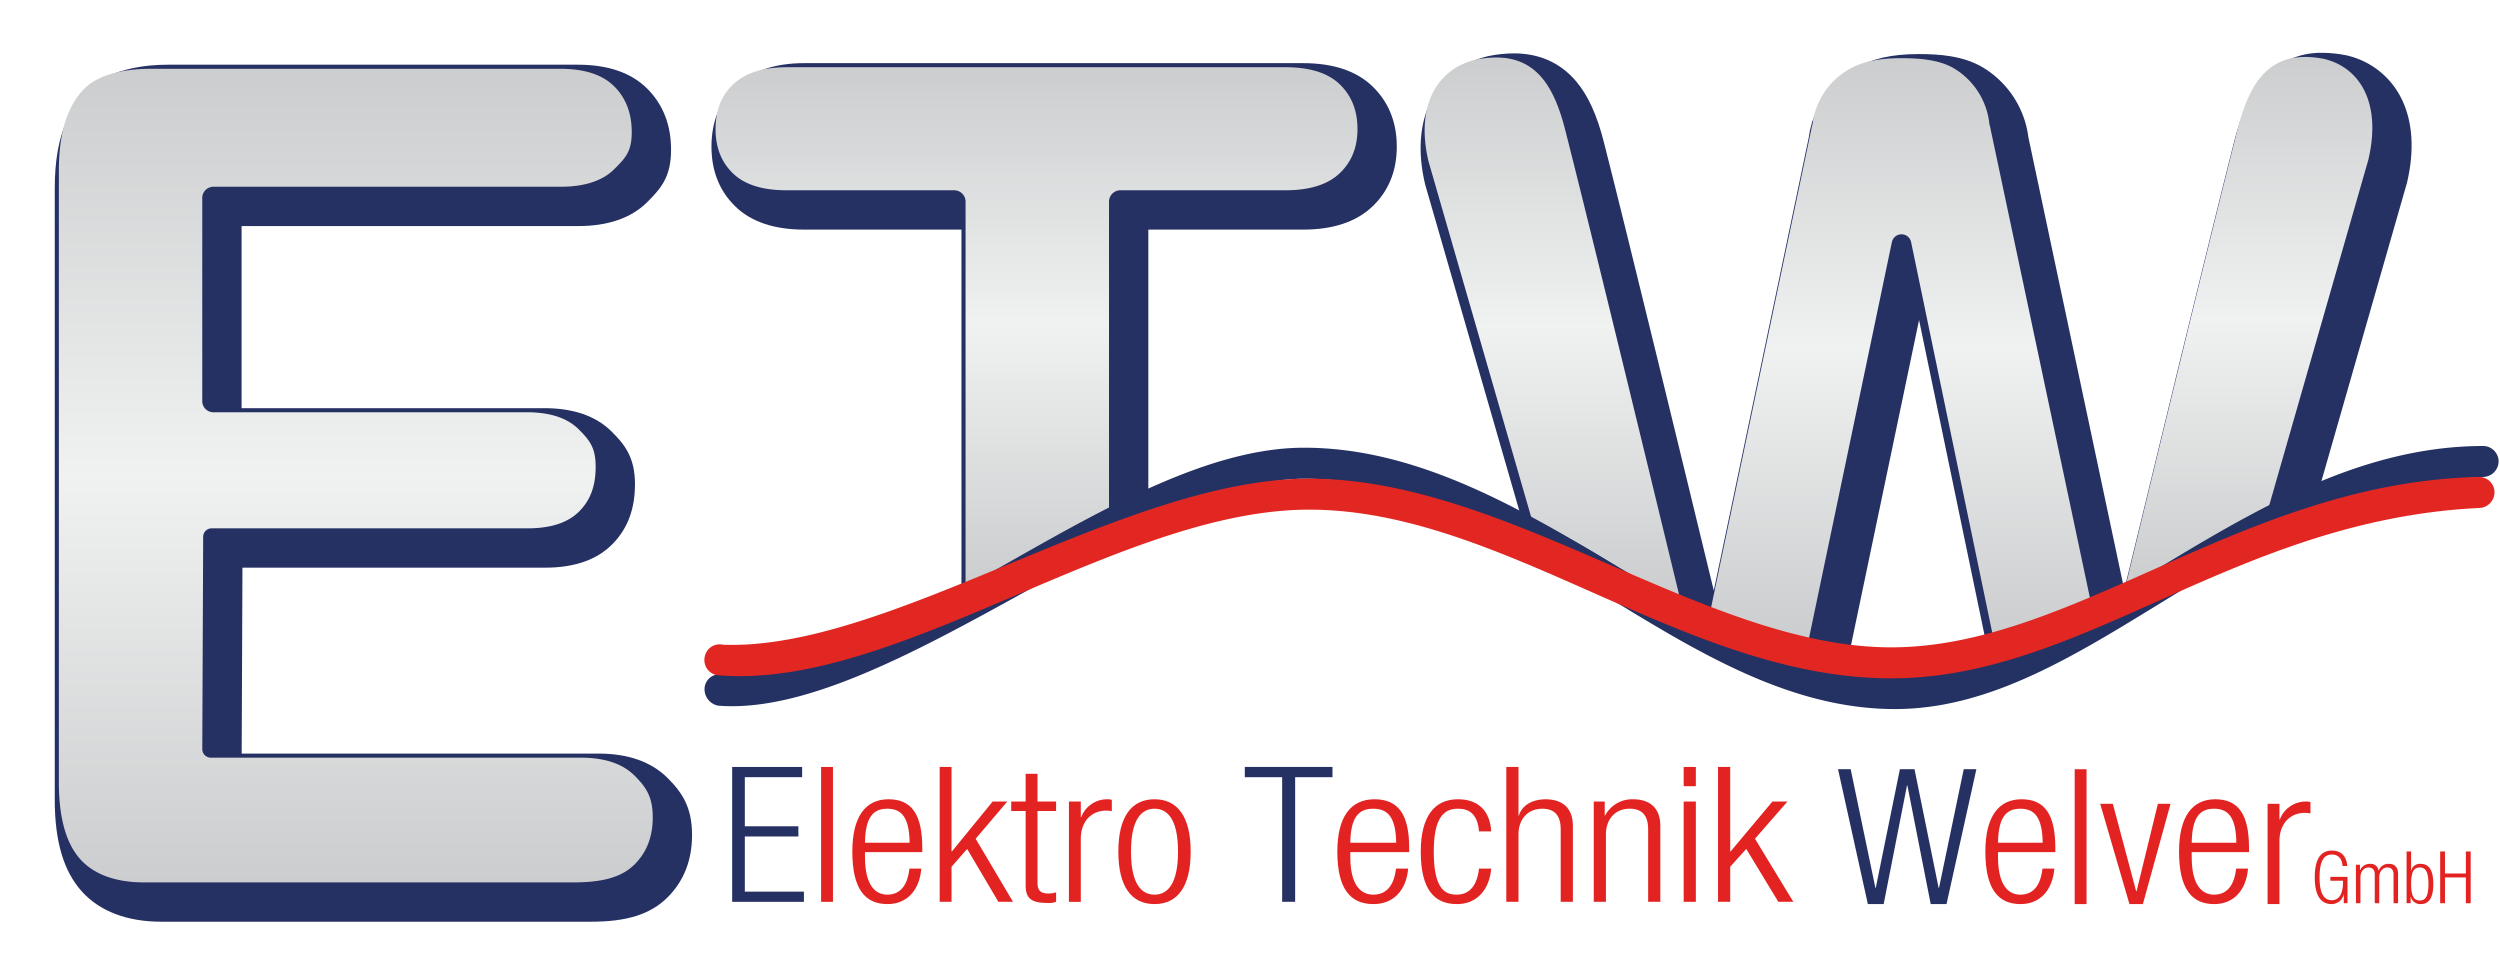
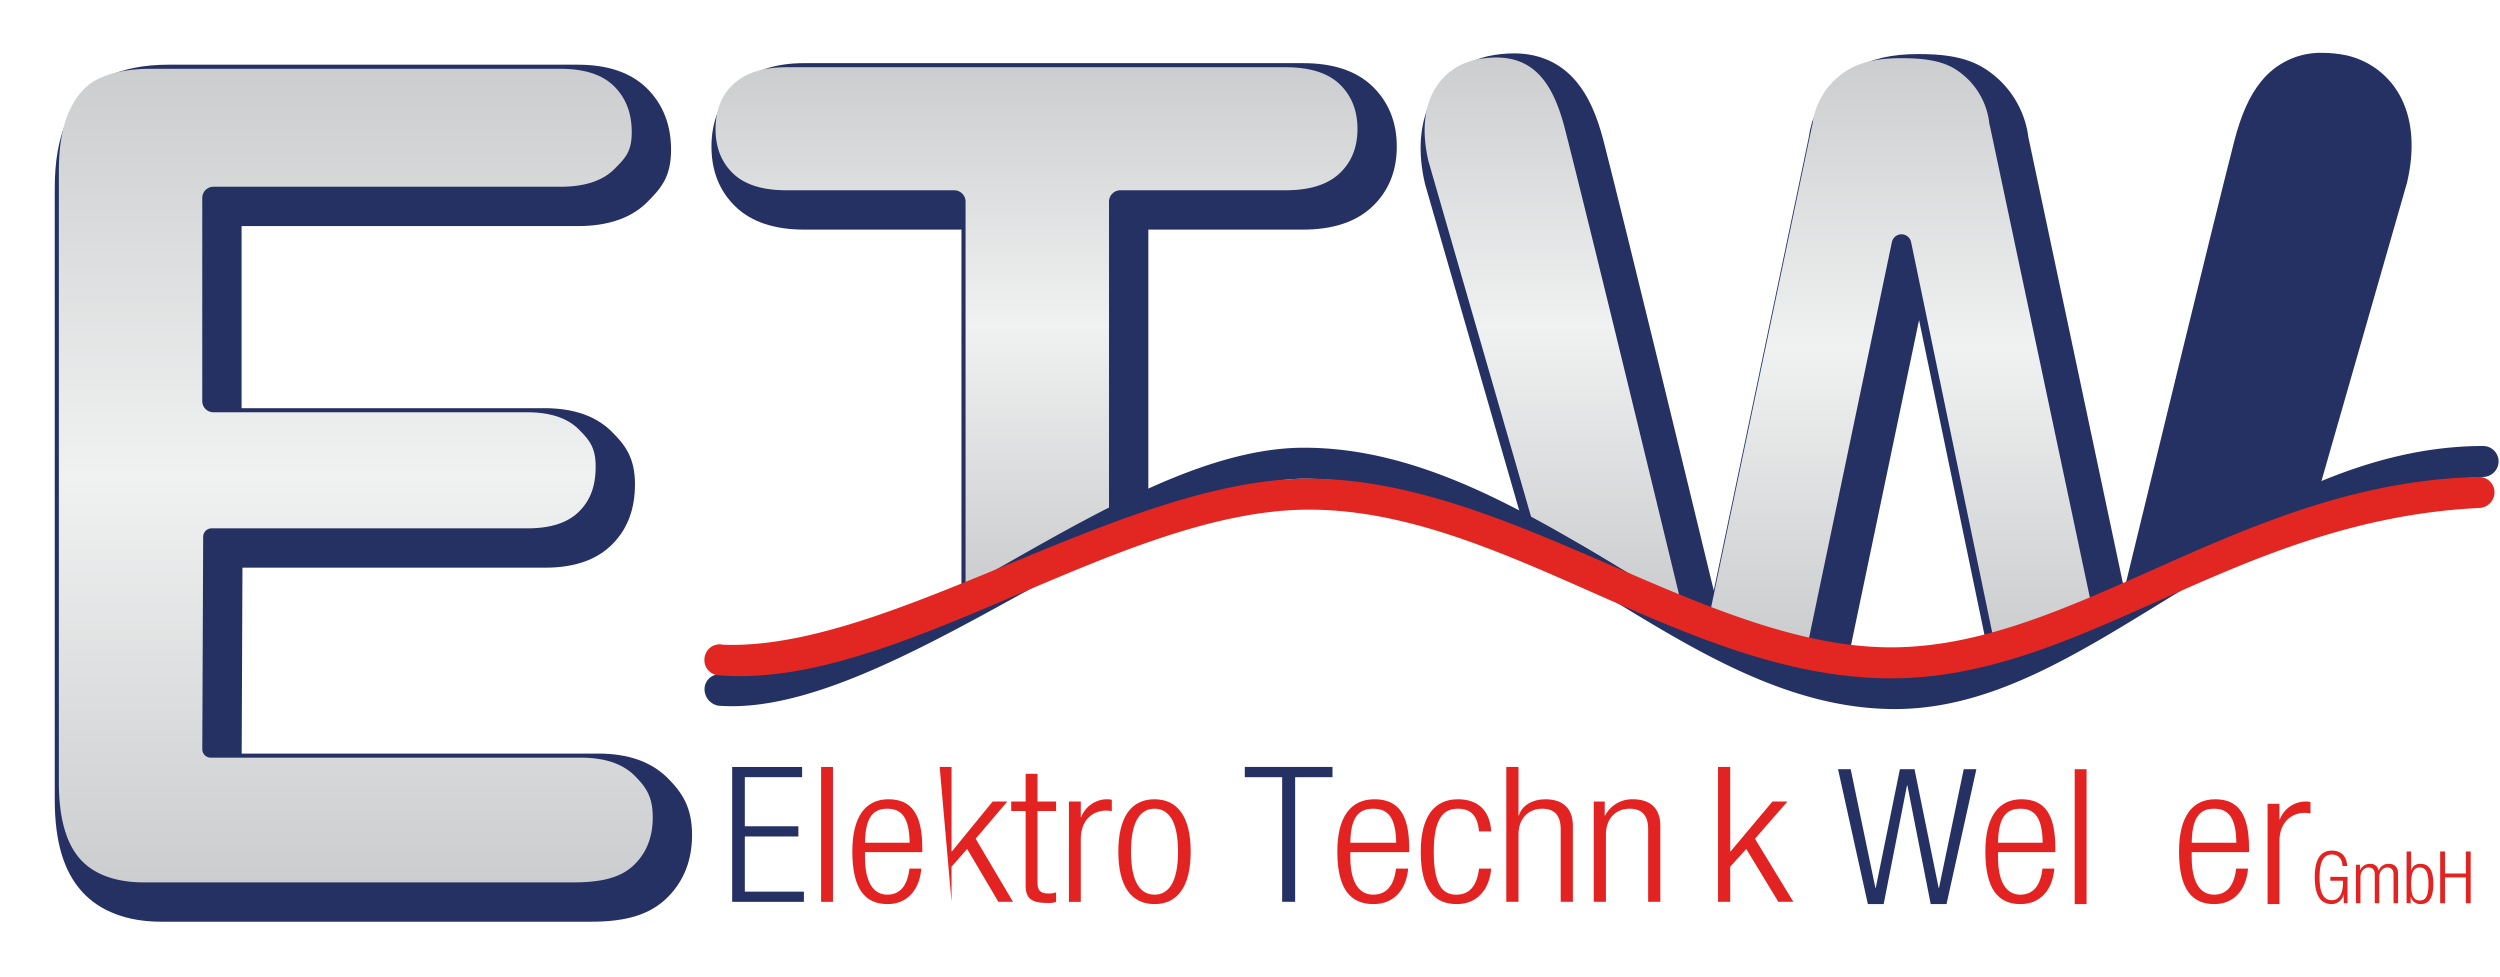
<svg xmlns="http://www.w3.org/2000/svg" xmlns:xlink="http://www.w3.org/1999/xlink" viewBox="0 0 806.23 315">
  <defs>
    <linearGradient gradientUnits="userSpaceOnUse" y2="20.534" x2="112.507" y1="282.912" x1="112.507" id="a">
      <stop stop-color="#cccdce" offset="0" />
      <stop stop-color="#f0f1f1" offset="0.5" />
      <stop stop-color="#cccdce" offset="1" />
    </linearGradient>
    <linearGradient gradientTransform="translate(2.238,1.651)" xlink:href="#a" y2="20.034" x2="332.027" y1="186.574" x1="332.027" id="b" />
    <linearGradient gradientTransform="translate(2.238,1.651)" xlink:href="#a" y2="16.714" x2="723.181" y1="186.146" x1="723.181" id="c" />
    <linearGradient gradientTransform="translate(2.238,1.651)" xlink:href="#a" y2="17.107" x2="610.652" y1="204.229" x1="610.652" id="d" />
    <linearGradient gradientTransform="translate(2.238,1.651)" xlink:href="#a" y2="16.881" x2="498.256" y1="190.392" x1="498.256" id="e" />
    <linearGradient gradientTransform="translate(2.238,1.651)" y2="20.534" x2="112.507" y1="282.912" x1="112.507" gradientUnits="userSpaceOnUse" id="linearGradient938" xlink:href="#a" />
    <filter id="filter1389" style="color-interpolation-filters:sRGB;">
      <feFlood result="flood" flood-color="rgb(0,0,0)" flood-opacity="0.3" />
      <feComposite result="composite1" operator="in" in2="SourceGraphic" in="flood" />
      <feGaussianBlur result="blur" stdDeviation="5.68" in="composite1" />
      <feOffset result="offset" dy="5.68" dx="5.68" />
      <feComposite result="composite2" operator="over" in2="offset" in="SourceGraphic" />
    </filter>
  </defs>
  <path d="m 364.649,160.701 v -92.335 h 49.946 c 9.526,0 16.985,-2.461 22.169,-7.316 5.315,-4.975 8.011,-11.517 8.011,-19.443 0,-7.886 -2.646,-14.433 -7.863,-19.457 -5.147,-4.954 -12.655,-7.465 -22.317,-7.465 h -160.957 c -9.187,0 -16.493,2.412 -21.717,7.169 -5.413,4.927 -8.158,11.573 -8.158,19.753 0,7.891 2.621,14.411 7.792,19.38 5.086,4.895 12.517,7.379 22.083,7.379 h 50.749 v 122.693 c 21.223,-5.578 40.243,-19.966 60.262,-30.358 z" style="isolation:isolate;fill:#253063;filter:url(#filter1389)" />
  <path d="m 180.698,15.185 h -132.09 c -7.965,0 -14.741,1.36 -20.14,4.041 -5.651,2.812 -9.833,7.512 -12.79,14.373 -2.487,5.766 -3.7,12.79 -3.7,21.473 v 197.231 c 0,13.386 2.882,23.064 8.811,29.586 5.747,6.328 14.571,9.674 25.518,9.674 h 138.7 c 11.552,0 19.136,-2.423 24.592,-7.857 5.242,-5.22 7.9,-11.977 7.9,-20.083 0,-8.785 -3.022,-13.562 -7.9,-18.423 -5.241,-5.216 -12.742,-7.859 -22.3,-7.859 h -115.04 l 0.247,-59.953 h 97.681 c 9.507,0 16.85,-2.619 21.822,-7.784 4.765,-4.947 7.082,-11.207 7.082,-19.136 0,-8.8 -3.435,-12.916 -7.583,-17.028 -5.021,-4.97 -12.3,-7.488 -21.626,-7.488 h -97.652 v -58.722 h 108.468 c 9.665,0 17.164,-2.581 22.289,-7.671 4.677,-4.646 7.743,-8.337 7.743,-16.971 0,-7.99 -2.6,-14.628 -7.743,-19.732 -5.143,-5.104 -12.624,-7.671 -22.289,-7.671 z" style="isolation:isolate;fill:#253063;filter:url(#filter1389)" />
  <path d="m 635.742,206.023 -22.543,-108.492 22.543,108.492 c 41.152,-10.088 89.937,-37.813 104.479,-47.004 l 30.271,-105.547 0.05,-0.162 0.04,-0.165 c 2.416,-10.26 1.832,-19.518 -1.688,-26.775 -3.422,-7.126 -9.881,-12.323 -17.574,-14.139 l -0.156,-0.04 -0.156,-0.03 c -2.493,-0.514 -5.031,-0.783 -7.576,-0.801 v 0 c -7.694,-0.225 -15.048,3.171 -19.866,9.174 -3.752,4.564 -6.543,10.784 -8.785,19.574 -7.421,29.1 -26.864,109.149 -35.4,144.371 l -30.86,-145.589 -0.07,-0.334 c -0.208,-1.689 -0.561,-3.358 -1.055,-4.987 l -0.05,-0.228 h -0.02 c -2.248,-7.247 -7.091,-13.411 -13.6,-17.311 -6.4,-3.765 -14.049,-4.271 -20.691,-4.271 -8.7,0 -15.255,1.51 -20.639,4.754 -6.355,3.84 -11.153,9.799 -13.548,16.828 h -0.108 l -0.211,1.01 c -0.42,1.423 -0.725,2.877 -0.912,4.349 l -0.04,0.199 -30.578,145.871 c -8.486,-35.051 -28.001,-115.477 -35.455,-144.662 -2.237,-8.761 -5.067,-14.961 -8.901,-19.515 -5.065,-6.012 -11.845,-9.061 -20.15,-9.061 -2.732,0.02 -5.455,0.31 -8.129,0.867 l -0.15,0.03 -0.149,0.04 c -7.84,1.827 -14.481,7.007 -18.162,14.166 -3.756,7.333 -4.459,16.661 -2.035,26.976 l 0.04,0.17 0.05,0.17 31.301,108.459 c 21.566,27.802 68.287,42.77 104.983,44.819 l 22.961,-109.699" style="isolation:isolate;fill:#253063;filter:url(#filter1389)" />
  <path d="m 413.485,250.63 h -12.047 v -3.29 h 28.278 v 3.29 h -12.042 v 40.2 h -4.189 z" style="isolation:isolate;fill:#253063" />
  <path d="m 454.122,280.112 c -0.589,6.883 -4.647,11.451 -11.193,11.451 -7.332,0 -11.652,-4.751 -11.652,-16.934 0,-11.208 4.32,-16.872 11.979,-16.872 7.725,0 11.193,4.934 11.193,15.715 v 1.34 h -18.983 v 1.523 c 0,9.32 3.535,12.183 7.4,12.183 4.124,0 6.677,-2.741 7.332,-8.406 z m -3.862,-8.345 c -0.131,-8.041 -2.553,-10.965 -7.4,-10.965 -4.847,0 -7.266,2.924 -7.4,10.965 z" style="isolation:isolate;fill:#e22321" />
  <path d="m 480.9,280.112 c -0.589,6.883 -4.647,11.451 -11.063,11.451 -7.331,0 -11.652,-4.751 -11.652,-16.934 0,-11.208 4.321,-16.872 11.98,-16.872 6.546,0 10.343,3.715 10.735,10.355 h -3.928 c -0.458,-5.056 -2.618,-7.31 -6.807,-7.31 -4.255,0 -7.79,2.437 -7.79,13.888 0,12.183 3.731,13.828 7.4,13.828 3.993,0 6.547,-2.741 7.2,-8.406 z" style="isolation:isolate;fill:#e22321" />
  <path d="m 485.774,247.34 h 3.928 v 15.655 h 0.131 c 0.981,-3.289 4.385,-5.238 8.509,-5.238 5.3,0 8.9,2.558 8.9,8.649 v 24.426 h -3.928 v -23.39 c 0,-4.447 -1.964,-6.64 -5.957,-6.64 -4.582,0 -7.658,3.29 -7.658,8.284 v 21.746 h -3.928 z" style="isolation:isolate;fill:#e22321" />
  <path d="m 513.976,258.488 h 3.535 v 4.507 h 0.131 a 9.852,9.852 0 0 1 8.9,-5.238 c 5.3,0 8.9,2.558 8.9,8.649 v 24.426 h -3.928 v -23.39 c 0,-4.447 -1.964,-6.64 -5.957,-6.64 -4.582,0 -7.658,3.29 -7.658,8.284 v 21.746 h -3.928 z" style="isolation:isolate;fill:#e22321" />
-   <path d="m 542.971,247.34 h 3.928 v 6.211 h -3.928 z m 0,11.148 h 3.928 v 32.344 h -3.928 z" style="isolation:isolate;fill:#e22321" />
  <path d="m 554.052,247.34 h 3.927 v 27.229 h 0.132 l 13.484,-16.081 h 4.843 l -10.474,12 12.374,20.344 h -4.844 l -10.342,-17.055 -5.172,5.725 v 11.33 h -3.927 z" style="isolation:isolate;fill:#e22321" />
  <path d="m 592.75,248.071 h 4.079 l 7.967,38.254 h 0.127 l 7.776,-38.254 h 4.717 l 7.775,38.254 h 0.127 l 7.968,-38.254 h 4.079 l -9.627,43.492 h -5.1 l -7.521,-38.253 h -0.127 l -7.522,38.253 h -5.1 z" style="isolation:isolate;fill:#253063" />
  <path d="m 662.509,280.112 c -0.573,6.883 -4.526,11.451 -10.9,11.451 -7.138,0 -11.344,-4.751 -11.344,-16.934 0,-11.208 4.206,-16.872 11.663,-16.872 7.521,0 10.9,4.934 10.9,15.715 v 1.34 h -18.484 v 1.523 c 0,9.32 3.441,12.183 7.2,12.183 4.016,0 6.5,-2.741 7.139,-8.406 z m -3.761,-8.345 c -0.127,-8.041 -2.486,-10.965 -7.2,-10.965 -4.714,0 -7.075,2.924 -7.2,10.965 z" style="isolation:isolate;fill:#e22321" />
  <path d="m 669.073,248.071 h 3.825 v 43.492 h -3.825 z" style="isolation:isolate;fill:#e22321" />
-   <path d="m 677.295,259.219 h 4.078 l 7.522,28.2 h 0.127 l 6.883,-28.2 h 4.079 l -8.923,32.344 h -4.334 z" style="isolation:isolate;fill:#e22321" />
  <path d="m 724.969,280.112 c -0.574,6.883 -4.526,11.451 -10.9,11.451 -7.138,0 -11.345,-4.751 -11.345,-16.934 0,-11.208 4.207,-16.872 11.664,-16.872 7.52,0 10.9,4.934 10.9,15.715 v 1.34 h -18.484 v 1.523 c 0,9.32 3.442,12.183 7.2,12.183 4.016,0 6.5,-2.741 7.139,-8.406 z m -3.761,-8.345 c -0.128,-8.041 -2.485,-10.965 -7.2,-10.965 -4.715,0 -7.074,2.924 -7.2,10.965 z" style="isolation:isolate;fill:#e22321" />
  <path d="m 731.278,259.219 h 3.825 v 5.055 h 0.128 a 8.935,8.935 0 0 1 8.54,-5.786 5.1,5.1 0 0 1 1.338,0.182 v 3.655 a 10,10 0 0 0 -1.848,-0.183 c -4.206,0 -8.158,2.924 -8.158,9.2 v 20.223 h -3.825 z" style="isolation:isolate;fill:#e22321" />
  <path d="m 236.118,247.34 h 22.562 v 3.29 h -18.483 v 15.837 h 17.272 v 3.289 h -17.272 v 17.787 h 19.057 v 3.289 h -23.136 z" style="isolation:isolate;fill:#253063" />
  <path d="m 264.798,247.34 h 3.824 v 43.492 h -3.824 z" style="isolation:isolate;fill:#e22321" />
  <path d="m 297.112,280.112 c -0.574,6.883 -4.525,11.451 -10.9,11.451 -7.139,0 -11.345,-4.751 -11.345,-16.934 0,-11.208 4.206,-16.872 11.663,-16.872 7.521,0 10.9,4.934 10.9,15.715 v 1.34 h -18.483 v 1.523 c 0,9.32 3.442,12.183 7.2,12.183 4.016,0 6.5,-2.741 7.139,-8.406 z m -3.761,-8.345 c -0.127,-8.041 -2.486,-10.965 -7.2,-10.965 -4.714,0 -7.075,2.924 -7.2,10.965 z" style="isolation:isolate;fill:#e22321" />
-   <path d="m 303.038,247.34 h 3.824 v 27.229 h 0.127 l 13.13,-16.081 h 4.719 l -10.2,12 12.047,20.344 h -4.717 l -10.07,-17.055 -5.035,5.725 v 11.33 h -3.825 z" style="isolation:isolate;fill:#e22321" />
+   <path d="m 303.038,247.34 h 3.824 v 27.229 h 0.127 l 13.13,-16.081 h 4.719 l -10.2,12 12.047,20.344 h -4.717 l -10.07,-17.055 -5.035,5.725 v 11.33 z" style="isolation:isolate;fill:#e22321" />
  <path d="m 330.764,261.533 h -4.653 v -3.045 h 4.653 v -8.954 h 3.824 v 8.954 h 5.991 v 3.045 h -5.991 v 23.208 c 0,2.558 1.147,3.411 3.633,3.411 a 8.234,8.234 0 0 0 2.358,-0.365 v 3.045 a 6.617,6.617 0 0 1 -2.677,0.366 c -5.162,0 -7.138,-1.34 -7.138,-5.665 z" style="isolation:isolate;fill:#e22321" />
  <path d="m 344.722,258.488 h 3.824 v 5.055 h 0.127 a 8.939,8.939 0 0 1 8.541,-5.786 5.091,5.091 0 0 1 1.338,0.182 v 3.655 a 10,10 0 0 0 -1.848,-0.182 c -4.206,0 -8.158,2.923 -8.158,9.2 v 20.223 h -3.824 z" style="isolation:isolate;fill:#e22321" />
  <path d="m 372.319,257.757 c 7.457,0 11.664,5.664 11.664,16.872 0,11.269 -4.207,16.934 -11.664,16.934 -7.457,0 -11.663,-5.665 -11.663,-16.934 0,-11.208 4.206,-16.872 11.663,-16.872 z m 0,30.761 c 4.271,0 7.585,-3.533 7.585,-13.889 0,-10.294 -3.314,-13.827 -7.585,-13.827 -4.271,0 -7.584,3.533 -7.584,13.827 0,10.356 3.314,13.889 7.584,13.889 z" style="isolation:isolate;fill:#e22321" />
  <path d="m 751.521,284.036 v -1.263 h 5.534 v 8.51 h -1.208 v -2.759 h -0.05 a 4.015,4.015 0 0 1 -3.794,3.039 c -3.529,0 -5.51,-2.641 -5.51,-8.626 0,-5.985 1.981,-8.626 5.51,-8.626 3.287,0 4.761,2.081 4.955,4.956 h -1.547 c 0,-2.01 -1.136,-3.693 -3.408,-3.693 -2.465,0 -3.963,1.963 -3.963,7.363 0,5.4 1.5,7.364 3.963,7.364 2.32,0 3.6,-2.011 3.6,-5.914 v -0.351 z" style="isolation:isolate;fill:#e22321" />
  <path d="m 759.765,278.87 h 1.306 v 1.73 h 0.05 a 3.42,3.42 0 0 1 3.263,-2.011 2.507,2.507 0 0 1 2.683,2.174 h 0.05 a 3.275,3.275 0 0 1 3.264,-2.174 c 1.788,0 2.972,0.982 2.972,3.2 v 9.491 h -1.45 v -9.281 c 0,-1.473 -0.7,-2.244 -2.006,-2.244 -1.45,0 -2.61,1.262 -2.61,3.179 v 8.346 h -1.445 v -9.281 c 0,-1.473 -0.7,-2.244 -2.007,-2.244 -1.449,0 -2.61,1.262 -2.61,3.179 v 8.346 h -1.451 z" style="isolation:isolate;fill:#e22321" />
  <path d="m 776.108,274.592 h 1.45 v 6.148 h 0.05 a 2.838,2.838 0 0 1 3,-2.151 c 2.828,0 4.11,2.2 4.11,6.475 0,4.3 -1.282,6.5 -4.11,6.5 a 3.146,3.146 0 0 1 -3.141,-2.337 h -0.05 v 2.057 h -1.31 z m 4.254,15.8 c 1.45,0 2.8,-0.724 2.8,-5.33 0,-4.581 -1.354,-5.306 -2.8,-5.306 -1.475,0 -2.8,0.725 -2.8,5.306 0,4.608 1.325,5.332 2.8,5.332 z" style="isolation:isolate;fill:#e22321" />
  <path d="m 795.228,282.961 h -6.743 v 8.322 h -1.547 v -16.691 h 1.547 v 7.106 h 6.743 v -7.106 h 1.547 v 16.691 h -1.547 z" style="isolation:isolate;fill:#e22321" />
  <path d="m 635.746,206.024 -22.542,-108.503 -22.961,109.7 a 114.248,114.248 0 0 0 45.503,-1.197 z" style="isolation:isolate;fill:none" />
  <path d="m 180.698,22.185 q 11.679,0 17.356,5.637 5.677,5.637 5.676,14.766 c 0,6.205 -1.892,8.246 -5.676,12 -3.784,3.754 -9.57,5.638 -17.356,5.638 h -111.86 a 3.611,3.611 0 0 0 -3.611,3.611 v 65.528 a 3.583,3.583 0 0 0 3.583,3.583 h 101.072 q 11.185,0 16.7,5.459 c 3.673,3.641 5.511,6.092 5.511,12.057 0,5.965 -1.5,10.523 -5.125,14.281 -3.625,3.758 -9.212,5.639 -16.779,5.639 h -101.926 a 2.739,2.739 0 0 0 -2.74,2.728 l -0.285,68.478 a 2.74,2.74 0 0 0 2.74,2.751 h 119.334 q 11.512,0 17.355,5.817 c 3.892,3.879 5.84,7.022 5.84,13.465 q 0,9.309 -5.84,15.124 c -3.894,3.878 -9.68,5.816 -19.652,5.816 h -138.704 c -8.342,0 -15.678,-2.25 -20.338,-7.382 -4.66,-5.132 -6.991,-13.423 -6.991,-24.878 v -197.231 q 0,-11.451 3.125,-18.7 c 2.082,-4.832 5.033,-8.664 9.475,-10.873 4.442,-2.209 10.117,-3.311 17.026,-3.311 h 132.09" style="isolation:isolate;fill:url(#linearGradient938)" />
  <path d="m 323.116,183.259 c 13.464,-7.845 24.834,-14.087 34.53,-19.052 v -99.156 a 3.689,3.689 0 0 1 3.689,-3.689 h 53.257 q 11.588,0 17.385,-5.426 5.797,-5.426 5.8,-14.333 0,-8.907 -5.719,-14.415 -5.719,-5.508 -17.461,-5.507 h -160.959 q -11.135,0 -17,5.345 -5.865,5.345 -5.88,14.581 0,8.909 5.642,14.333 5.642,5.424 17.238,5.426 h 54.074 a 3.675,3.675 0 0 1 3.675,3.675 v 123.184 c 1.673,-0.694 3.369,-1.406 5.1,-2.148 q 3.397,-1.453 6.629,-2.818 z" style="isolation:isolate;fill:url(#b)" />
-   <path d="m 699.208,181.914 c 8.688,-5.249 18.181,-10.889 28.381,-16.51 1.4,-0.771 2.784,-1.509 4.159,-2.226 l 32.02,-111.637 c 4.342,-18.442 -2.758,-29.7 -14.132,-32.515 a 31.76,31.76 0 0 0 -6.2,-0.661 c -12.881,0 -18.386,9.823 -21.868,23.476 -7.579,29.723 -27.489,111.722 -35.784,145.956 1.855,-0.812 3.728,-1.633 5.642,-2.473 q 3.767,-1.656 7.782,-3.41 z" style="isolation:isolate;fill:url(#c)" />
  <path d="m 564.951,200.771 5.372,1.7 q 6.777,2.044 13.05,3.407 l 26.748,-127.8 a 3.164,3.164 0 0 1 6.195,0 l 26.222,126.234 a 260.222,260.222 0 0 0 31.464,-11.436 l -32.328,-152.535 h -0.08 a 23.732,23.732 0 0 0 -11.424,-18.278 c -4.715,-2.775 -10.873,-3.3 -17.139,-3.3 -6.378,0 -12.268,0.883 -17.028,3.75 a 23.783,23.783 0 0 0 -11.528,17.828 h -0.05 l -32.648,155.737 c 3.378,1.279 6.93,2.572 10.694,3.87 0.839,0.29 1.654,0.549 2.481,0.823 z" style="isolation:isolate;fill:url(#d)" />
  <path d="m 523.375,183.936 1.305,0.811 c 5,2.242 10.571,4.708 16.873,7.3 -7.536,-31.144 -28.873,-119.17 -36.8,-150.2 -3.461,-13.558 -9.046,-23.309 -22.271,-23.309 a 34.155,34.155 0 0 0 -6.745,0.729 v 0 c -11.883,2.945 -19.4,14.3 -15.067,32.747 l 33.168,114.909 c 5.053,2.715 10.442,5.7 16.274,9 4.097,2.309 8.55,5.08 13.263,8.013 z" style="isolation:isolate;fill:url(#e)" />
  <path d="m 570.323,202.473 -5.372,-1.7 q 2.729,0.903 5.372,1.7 z" style="isolation:isolate;fill:#253063" />
  <g transform="translate(0,-100)">
    <path style="fill:#243163;stroke-width:2.759" d="m 609.864,318.398 c -59.793,0 -118.212,-74.016 -189.326,-74.016 -59.774,0 -133.492,75.247 -187.426,73.167 a 4.869,4.869 0 0 0 -5.845,3.909 5.413,5.413 0 0 0 4.298,6.11 c 54.096,4.384 138.35,-73.186 188.973,-73.186 70.659,0 122.487,74.284 190.581,74.284 62.281,0 110.686,-70.971 189.619,-74.841 a 5.098,5.098 0 0 0 5.043,-4.966 5.007,5.007 0 0 0 -4.914,-5.029 c -74.877,0 -131.506,74.568 -191.003,74.568 z" />
    <path style="fill:#e22722;stroke-width:2.759" d="m 609.864,308.762 c -59.793,0 -123.117,-54.402 -187.718,-54.402 -60.002,0 -135.1,55.63 -189.034,53.553 a 4.866,4.866 0 0 0 -5.845,3.906 4.935,4.935 0 0 0 3.895,5.901 c 57.418,5.252 129.602,-53.362 190.995,-53.362 62.916,0 121.31,54.402 187.718,54.402 62.281,0 110.609,-51.064 189.541,-54.935 a 5.098,5.098 0 0 0 5.043,-4.965 4.966,4.966 0 0 0 -4.913,-5.041 c -76.111,1.614 -130.185,54.943 -189.682,54.943 z" />
  </g>
</svg>